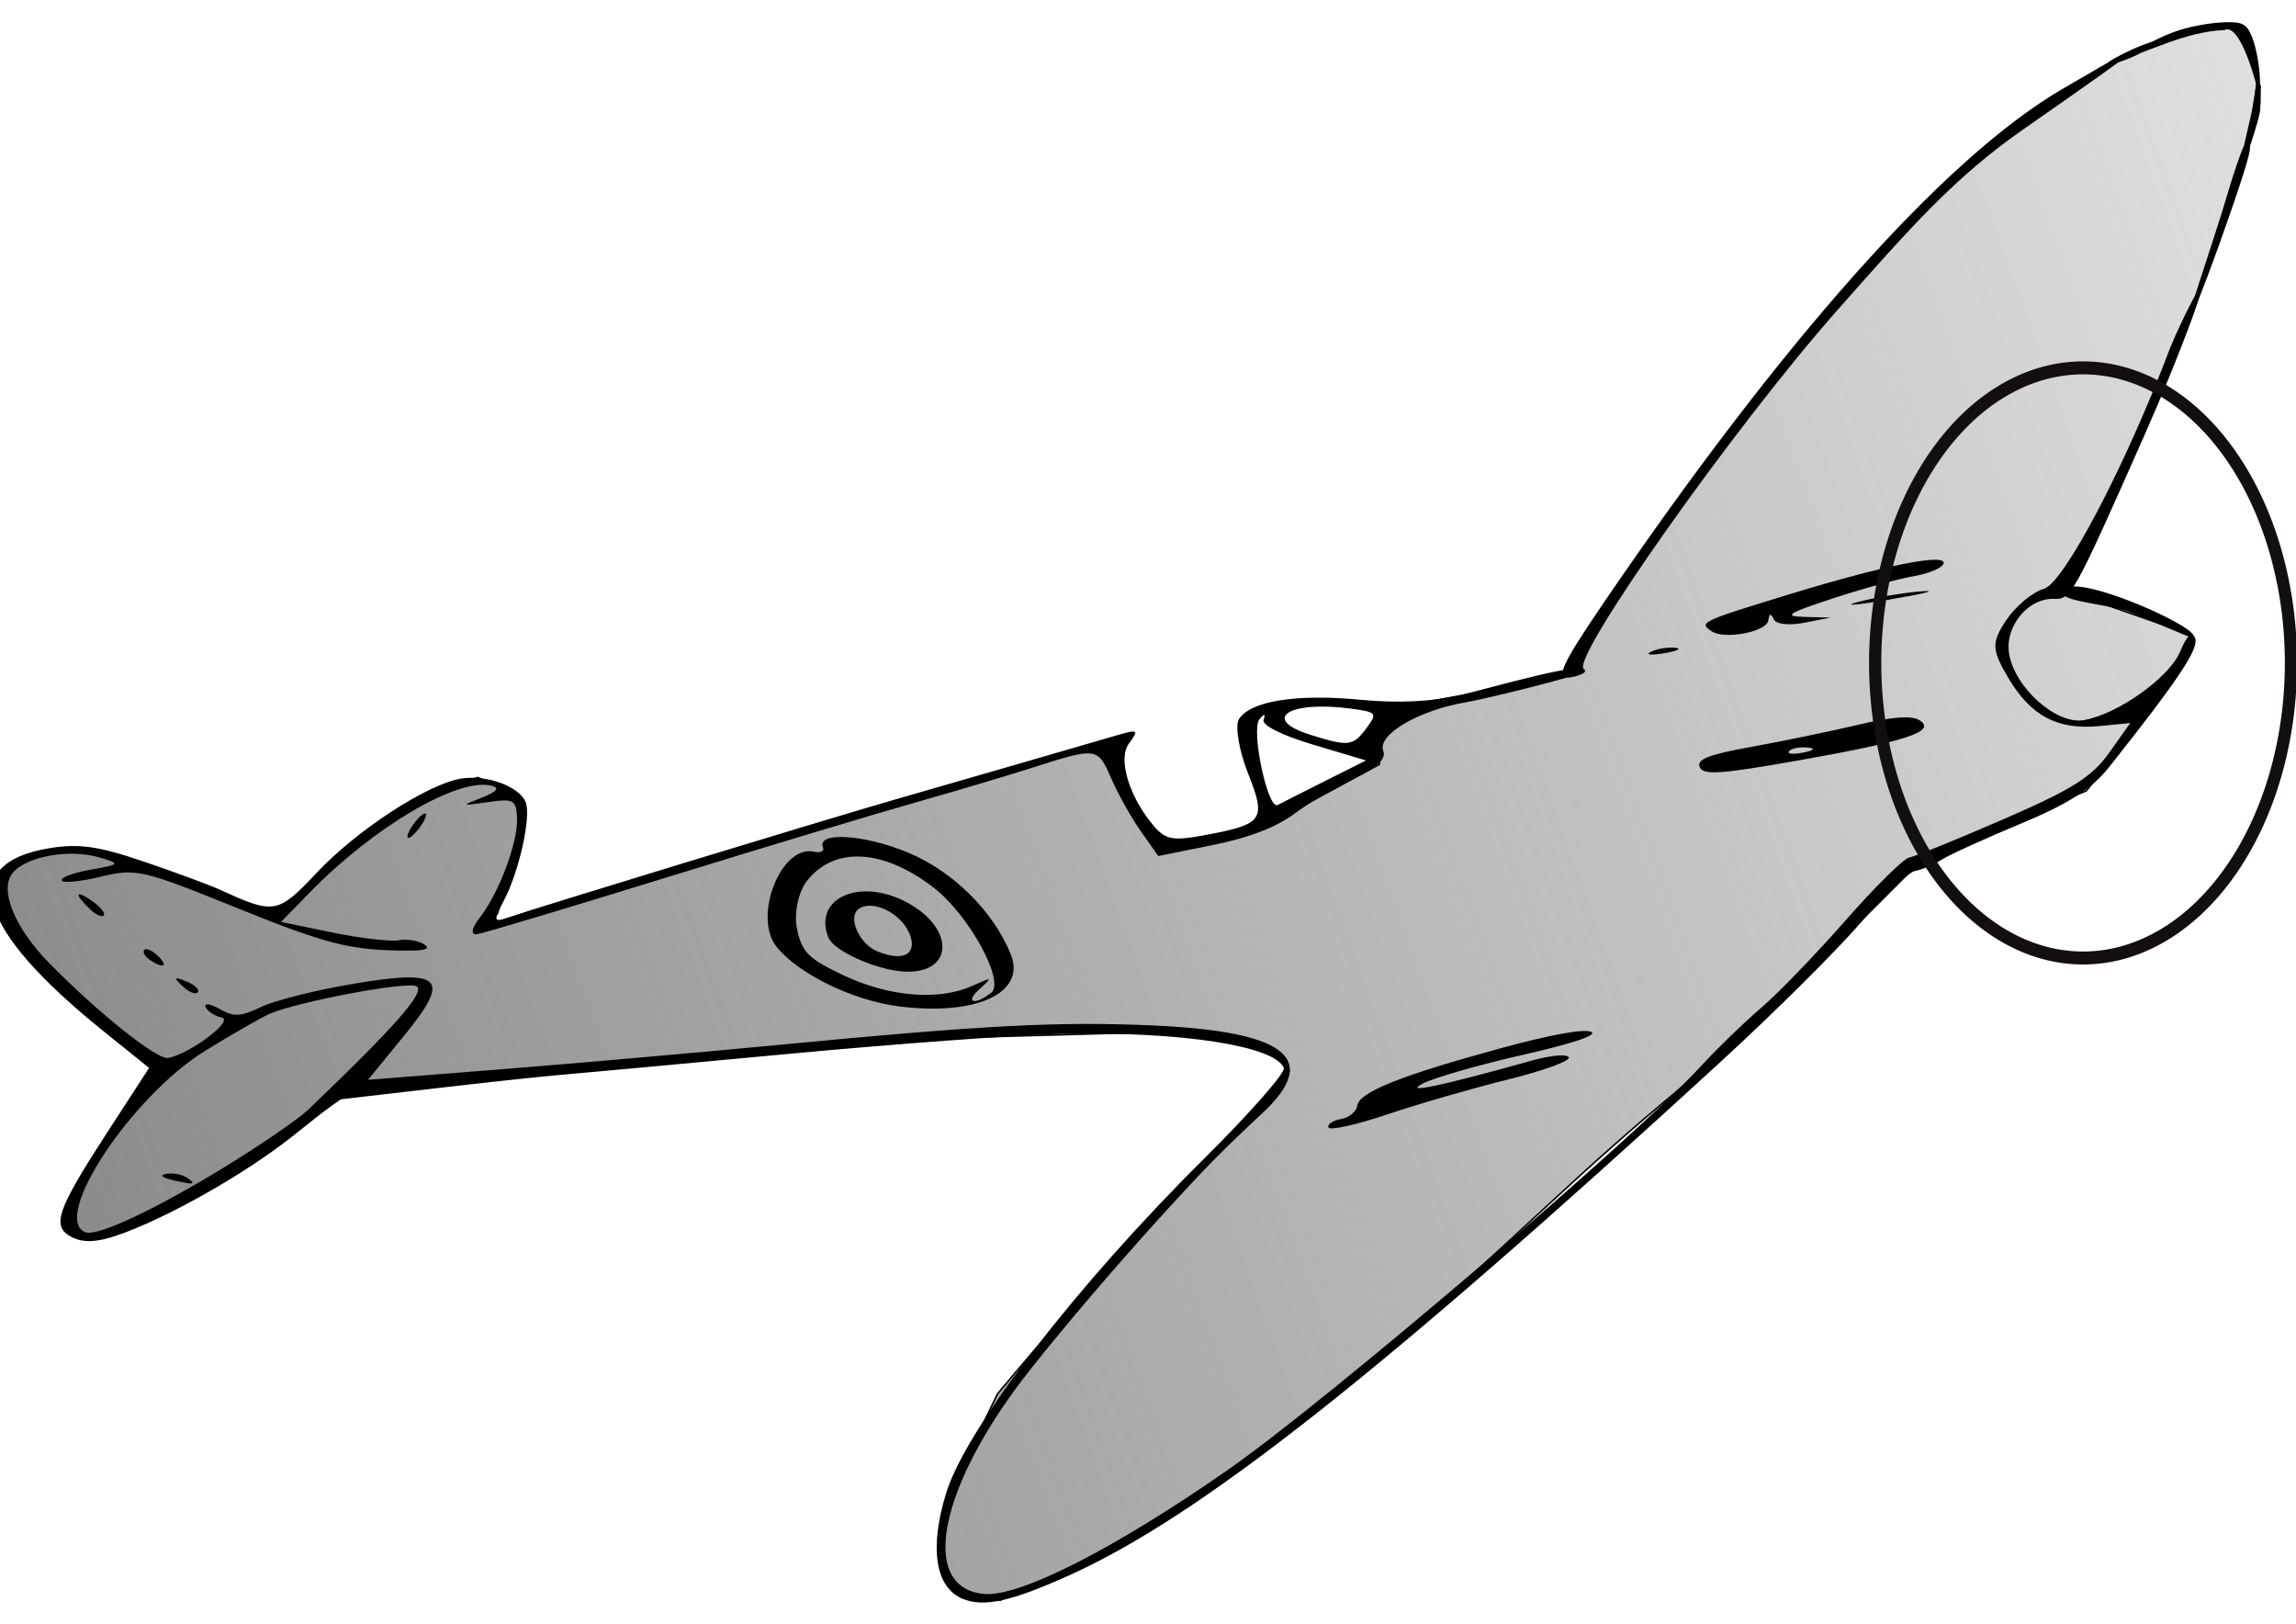
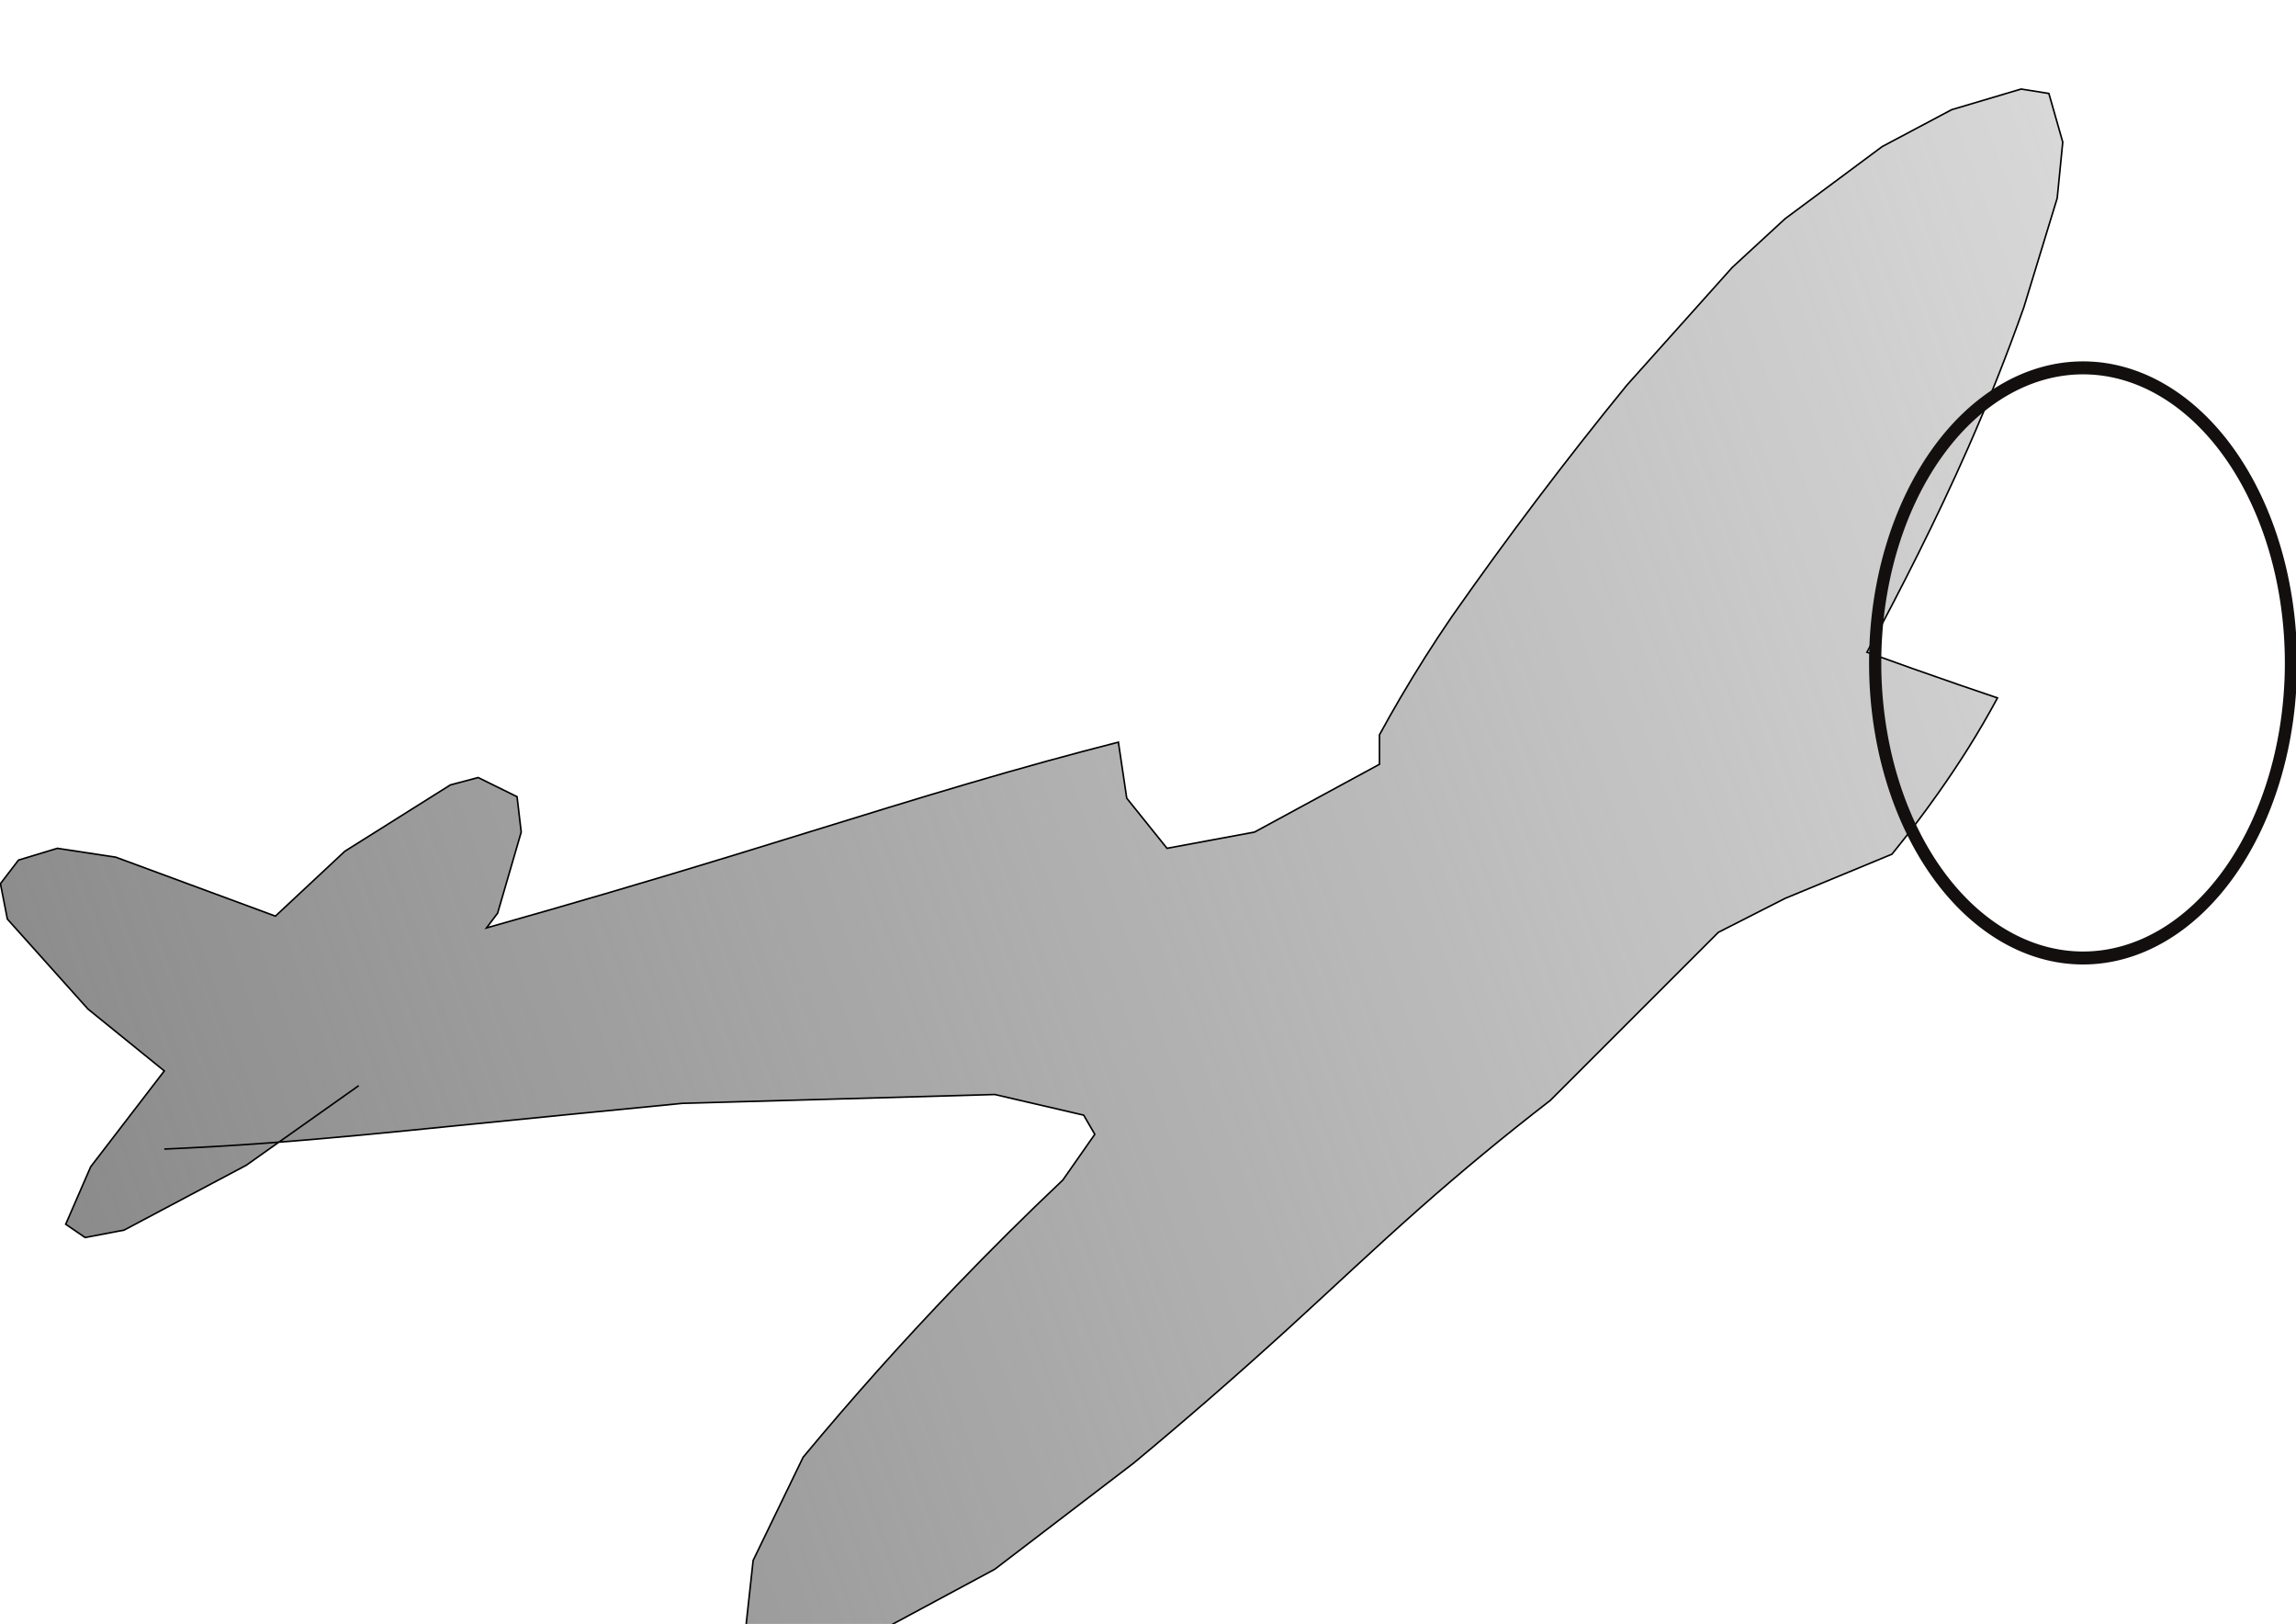
<svg xmlns="http://www.w3.org/2000/svg" id="svg2" viewBox="0 0 1488.2 1052.4" version="1.1">
  <defs id="defs4">
    <linearGradient id="linearGradient4166" y2="51.807" gradientUnits="userSpaceOnUse" x2="2108.6" gradientTransform="matrix(.99 0 0 1.051 16.477 -32.673)" y1="874.03" x1="-41.864">
      <stop id="stop4162" stop-color="#868686" offset="0" />
      <stop id="stop4164" stop-color="#868686" stop-opacity="0" offset="1" />
    </linearGradient>
    <filter id="filter4214" height="1.153" width="1.204" y="-.076" x="-.102">
      <feGaussianBlur id="feGaussianBlur4216" stdDeviation="11.589" />
    </filter>
  </defs>
  <g id="layer1" transform="translate(0 0)">
-     <path id="path4156" d="m232.51 703.58-72.91 51.59-79.212 42.04-25.204 4.78-12.602-8.6 16.203-37.26 47.705-62.11-49.506-40.12-52.209-58.28-4.5-22.94 11.702-15.28l25.204-7.643 37.807 5.733 103.52 38.217 45.008-42.039 68.412-42.994 18.003-4.777 25.204 12.421 2.7 22.93-15.303 52.549-7.201 9.554c53.276-15.03 106.39-30.636 159.33-46.816 67.719-20.697 135.17-42.338 203.44-61.147 15.563-4.288 31.167-8.428 46.808-12.421l5.401 36.306 26.105 32.485 56.71-10.51 81.014-43.95v-19.109l28.805-21.019 84.615-15.287 12.602-4.777c4.378-8.031 8.879-15.994 13.502-23.886 10.485-17.897 21.596-35.428 33.306-52.549 17.843-25.49 36.15-50.655 54.91-75.479 19.042-25.199 38.55-50.045 58.51-74.523l68.412-76.434 34.206-31.529 63.011-46.816 45.008-23.886 45.008-13.376 18.003 2.866 9.002 31.529-3.601 36.306-21.604 70.702c-10.873 30.687-22.886 60.97-36.006 90.766-10.216 23.2-21.102 46.101-32.406 68.791-10.726 21.53-21.831 42.873-33.306 64.014 19.748 7.163 39.552 14.17 59.41 21.019 8.392 2.894 16.793 5.761 25.204 8.599-5.938 11.034-12.244 21.87-18.903 32.485-6.313 10.061-12.942 19.922-19.803 29.618-9.467 13.379-19.376 26.446-29.705 39.173l-69.312 28.663-43.208 21.975-108.92 108.92c-29.284 22.603-57.811 46.188-85.515 70.702-28.626 25.33-56.365 51.642-84.615 77.39-32.633 29.743-65.951 58.734-99.917 86.944l-90.016 68.791-67.512 36.306-54.91 24.841-26.105-4.777-12.602-21.019 4.501-41.083 32.406-66.88c31.653-38.122 64.688-75.098 99.017-110.83 22.554-23.476 45.667-46.415 69.312-68.791l20.704-29.618-7.201-12.421-57.61-13.376-202.54 5.733c-48.315 4.708-96.624 9.486-144.93 14.331-41.674 4.181-83.35 8.414-125.12 11.465-21.883 1.599-43.79 2.873-65.711 3.822" stroke="#000" stroke-width="1.02px" fill="url(#linearGradient4166)" />
-     <path id="path3925" d="m624.08 1036.2c-17.886-7.364-21.864-32.894-10.728-68.846 12.999-41.965 84.366-134.41 167.16-216.52 29.594-29.35 52.83-55.785 51.637-58.745-5.767-14.3-66.125-23.652-142.84-22.132-27.401 0.543-107.89 6.429-178.86 13.08-70.971 6.651-137.79 12.808-148.48 13.682-10.695 0.874-47.104 4.798-80.908 8.72l-61.462 7.131-30.174 23.933c-31.201 24.748-82.401 53.594-114.17 64.324-12.694 4.287-21.337 4.587-28.521 0.99-13.733-6.875-10.278-17.062 23.35-68.834l26.562-40.895-30.008-24.178c-81.78-65.893-94.313-108.15-35.046-118.16 19.25-3.253 31.936-1.482 61.578 8.6 20.532 6.983 42.928 15.264 49.768 18.4 34.866 15.991 37.217 15.57 62.37-11.185 25.854-27.5 71.434-57.245 93.413-60.959 16.595-2.804 38.089 5.056 42.044 15.376 3.616 9.427-4.323 45.016-14.217 63.756-6.899 13.067-6.638 14.154 2.623 10.929 18.177-6.329 205.42-63.412 251.93-76.804 54.552-15.707 116.73-33.707 140.37-40.639 16.585-4.862 17.084-4.635 10.25 4.664-7.378 10.039 0.263 34.976 16.486 53.789 7.207 8.358 12.334 9.305 31.385 5.798 39.498-7.272 41.386-9.854 29.388-40.19-5.978-15.099-8.615-30.992-5.873-35.317 7.386-11.65 37.233-16.433 78.155-12.524 24.454 2.336 46.252 1.53 66.671-3.302 17.037-4.032 85.744-23.892 77.342-14.491-0.877 2.072-61.39 17.161-75.149 19.486-30.695 5.188-57.715 21.113-53.51 31.54 2.027 5.025-4.322 11.13-18.093 17.398-11.669 5.311-29.327 15.691-39.242 23.066-12.149 9.037-29.521 15.726-53.272 20.514l-35.245 7.104-11.222-15.914c-6.173-8.753-14.845-24.219-19.273-34.369-8.87-20.331-9.174-20.371-51.568-6.806-15.654 5.009-50.094 15.239-76.533 22.732-26.439 7.494-99.063 29.374-161.39 48.622-62.323 19.248-116.86 35.596-121.2 36.329-4.725 0.798-4.137-3.505 1.467-10.739 12.605-16.273 24.827-49.087 24.092-64.688-0.543-11.58-2.223-12.489-18.692-10.129-17.841 2.557-17.893 2.514-3.705-3.07 9.584-3.772 11.399-6.329 5.436-7.657-22.069-4.915-76.178 27.022-117.37 69.278l-18.656 19.137 33.047 6.785c18.175 3.732 37.568 6.021 43.095 5.087 5.527-0.934 12.954 0.215 16.506 2.553 4.532 2.984 1.241 4.224-11.024 4.157-36.907-0.199-51.312-3.849-111.98-28.368-59.432-24.06-63.779-25.04-86.536-19.54-13.179 3.188-24.577 4.271-25.329 2.407-0.751-1.864 7.776-5.001 18.95-6.971 19.217-3.388 19.518-3.817 5.564-7.934-19.33-5.703-47.25-0.746-56.157 9.972-8.989 10.817 0.975 35.44 23.716 58.607 31.695 32.287 69.95 62.787 77.006 61.395 14.576-2.876 43.002-24.375 34.68-26.228-4.636-1.032-9.325-4.101-10.421-6.819-1.096-2.718 3.003-2.114 9.11 1.342 9.154 5.18 13.842 4.954 26.699-1.29 8.578-4.165 35.246-10.894 59.264-14.953 58.597-9.903 64.38-4.1 33.504 33.615l-23.324 28.49 86.378-6.83c47.509-3.756 129.89-11.007 183.07-16.113 130.62-12.54 178.98-15.012 239.85-12.259 89.265 4.038 109.75 22.801 66.183 60.631-28.353 24.622-99.256 103.29-145.42 161.35-59.763 75.16-73.888 142.58-30.672 146.42 23.046 2.044 85.041-29.561 158.52-80.815 64.11-44.717 264.24-215.56 306.33-261.5 10.228-11.164 27.564-27.949 38.524-37.299 10.96-9.35 35.642-34.898 54.849-56.773 19.207-21.876 37.797-40.26 41.31-40.854 3.514-0.594 31.045-11.777 61.18-24.852 44.468-19.293 57.37-27.403 68.47-43.045l13.68-19.273-19.933 1.944c-27.208 2.654-44.513-6.493-59.128-31.25-10.836-18.356-10.989-22.88-1.266-37.424 6.082-9.099 17.061-18.22 24.395-20.267 12.724-3.552 52.346-78.733 80.476-152.7 5.362-14.099 15.575-34.65 19.591-40.892 9.078-14.114-13.221 45.031-34.192 92.396-46.525 105.07-48.234 108.18-59.196 107.71-16.981-0.739-32.228 17.864-29.25 35.688 3.657 21.891 30.627 45.893 48.224 42.919 22.115-3.737 55.705-27.63 62.681-44.586 4.247-10.324 7.699-13.424 9.638-8.657 2.71 6.72-10.576 26.7-55.584 83.475-11.338 14.301-26.298 23.898-57.505 36.89-23.199 9.658-46.347 20.2-51.441 23.427-5.093 3.227-12.749 6.457-17.013 7.177-4.263 0.72-20.083 15.76-35.156 33.422-15.072 17.661-56.001 58.33-90.953 90.374-220.97 202.58-337.33 294.33-421.7 332.49-37.739 17.069-55.722 21.072-69.386 15.446zm-478.99-279.57c23.63-14.459 48.181-31.274 54.559-37.367 57.166-54.607 77.021-77.341 70.052-80.21-7.221-2.974-74.801 9.743-94.547 17.792-4.745 1.934-23.566 12.695-41.826 23.914-47.943 29.456-100.41 108.59-78.095 117.78 7.493 3.085 44.647-14.243 89.857-41.908zm-33.582 8.046c-6.675-1.588-8.14-3.173-3.671-3.971 4.091-0.73 9.974 0.341 13.074 2.382 6.995 4.607 4.825 4.973-9.403 1.589zm747.6-258.66 26.299-13.197-34.243-10.228c-20.391-6.09-33.397-12.612-32.151-16.122 1.411-3.973 0.554-4.115-2.62-0.435-5.779 6.694 5.317 59.099 11.783 55.65 2.548-1.359 16.467-8.409 30.931-15.668zm26.992-34.679c6.765-9.206 6.13-9.915-10.873-12.151-40.31-5.3-58.441 6.919-25.453 17.153 24.723 7.67 27.271 7.319 36.326-5.003zm-24.99 259.34c-0.848-2.103 2.777-4.554 8.057-5.447 5.28-0.892 10.029-4.801 10.554-8.687 1.184-8.76 28.312-19.592 93.5-37.335 31.982-8.705 53.138-12.551 58.01-10.545 4.871 2.006-11.251 7.46-44.21 14.957-28.534 6.489-57.697 14.857-64.807 18.595-13.004 6.836 11.002 1.782 70.419-14.827 12.622-3.528 23.309-4.464 24.253-2.123 0.928 2.302-16.812 8.744-39.423 14.316-22.611 5.572-57.693 15.708-77.96 22.525-20.267 6.817-37.544 10.673-38.392 8.57zm-278.51-78.5c-29.934-3.797-65.5-21.167-79.366-38.763-15.348-19.477 3.078-66.155 24.253-61.439 4.301 0.958 6.981-0.339 5.956-2.881-4.122-10.22 26.445-8.384 54.776 3.29 29.333 12.087 55.645 38.072 66.958 66.124 10.085 25.007-22.325 40.041-72.577 33.668zm59.847-8.778c9.284-7.249-14.349-50.462-37.267-68.14-32.866-25.352-64.74-26.95-82.318-4.127-5.453 7.081-8.286 20.862-6.294 30.624 3.127 15.324 7.255 19.468 30.194 30.316 29.481 13.941 61.635 16.62 83.202 6.933 13.468-6.049 13.7-5.937 4.655 2.264-9.492 8.607-2.8 10.428 7.828 2.13zm-56.436-13.763c-17.884-0.974-45.558-13.351-49.014-21.921-10.259-25.436 19.888-39.237 50.46-23.099 31.886 16.831 30.924 46.783-1.446 45.02zm3.532-24.448c-5.421-13.442-24.089-22.557-32.985-16.105-7.348 5.33 0.263 22.573 12.118 27.454 16.86 6.942 26.197 1.865 20.868-11.349zm512.16-108.1c-2.023-5.016 5.754-8.063 33.246-13.027 19.738-3.563 50.771-9.972 68.962-14.241 23.163-5.437 35.29-6.314 40.466-2.928 10.864 7.105-8.804 13.565-79.092 25.98-50.281 8.881-61.404 9.618-63.583 4.216zm69.806-12.651c-5.033-0.496-10.378 0.573-11.876 2.375-1.498 1.803 2.62 2.208 9.152 0.902 7.218-1.444 8.286-2.729 2.724-3.277zm-1053.3 154.58c-5.911-5.646-5.393-6.269 2.524-3.037 5.478 2.237 8.825 5.434 7.437 7.104-1.388 1.67-5.871-0.16-9.961-4.067zm-20.873-16.8c-3.306-2.176-5.043-5.121-3.861-6.543s5.042 0.164 8.577 3.523c7.341 6.976 4.274 8.939-4.716 3.019zm1282.3-225.85c-13.583-5.207-51.586-6.855-41.083-14.893 11.665-8.927 91.375 27.325 82.436 31.624-1.712 0.321-27.45-11.401-41.354-16.731zm-339.75-6.346c113.19-165.99 218.62-286.45 296.51-332.13 75.322-44.174 54.109-29.213-24.777 25.811-44.22 30.844-72.292 62.457-121.4 118.11-67.003 75.94-172.77 225.77-163.63 231.79 2.589 1.705-1.205 4.099-8.432 5.32-10.675 1.804-6.598-7.374 21.726-48.914zm-981.45 199.28c-10.476-9.955-9.834-13.089 1.125-5.489 5.425 3.763 8.916 7.985 7.755 9.382-1.161 1.397-5.156-0.355-8.88-3.893zm1011.6-166.87c3.821-1.939 10.873-3.131 15.672-2.648 4.798 0.483 1.671 2.069-6.948 3.526-8.62 1.457-12.545 1.062-8.724-0.878zm39.583-13.237c-8.803-5.797-7.65-6.347 50.814-24.227 61.798-18.899 102.34-26.855 99.232-19.471-1.163 2.761-9.939 6.343-19.504 7.959-9.565 1.616-33.133 8.11-52.374 14.43-29.315 9.629-32.243 11.56-18.073 11.915l16.911 0.424-17.063 3.349c-9.612 1.886-18.24 1.002-19.758-2.025-2.155-4.298-2.888-4.175-3.657 0.618-1.172 7.309-28.204 12.51-36.528 7.029zm94.696-19.066c10.815-2.862 29.15-5.96 40.746-6.886 11.596-0.925 2.747 1.416-19.663 5.204-22.41 3.787-31.897 4.544-21.083 1.682zm-937.33 145.47c2.84-4.327 6.573-8.105 8.297-8.396 1.724-0.291 0.812 3.01-2.029 7.337-2.84 4.327-6.573 8.105-8.297 8.396-1.724 0.291-0.812-3.01 2.029-7.337zm1175.7-406.19c10.678-36.535 17.804-51.142 15.495-31.761-1.488 12.493-38.383 113.95-41.382 114.46-1.435 0.242 19.579-61.116 25.886-82.699zm16.762-56.584c1.639-8.379 2.913-24.068 6.065-17.216-0.37 3.57 0.089 9.898-0.449 14.064 0.81 5.143-14.673 49.832-15.78 47.28zm-93.184-32.296c4.274-3.099 14.294-8.14 22.266-11.202 10.074-3.869 12.124-3.849 6.723 0.067-4.274 3.099-8.957 6.072-16.928 9.134-10.073 3.869-17.461 5.917-12.06 2.001zm75.471-21.05c-25.784 1.224-46.737 13.368-70.046 20.188 16.933-8.163 29.517-18.828 53.13-23.147 12.588-2.491 25.422-2.86 28.521-0.819 10.141 2.951 13.525 44.487 10.563 44.1-0.819-2.414-11.232-45.656-22.168-40.322z" />
+     <path id="path4156" d="m232.51 703.58-72.91 51.59-79.212 42.04-25.204 4.78-12.602-8.6 16.203-37.26 47.705-62.11-49.506-40.12-52.209-58.28-4.5-22.94 11.702-15.28l25.204-7.643 37.807 5.733 103.52 38.217 45.008-42.039 68.412-42.994 18.003-4.777 25.204 12.421 2.7 22.93-15.303 52.549-7.201 9.554c53.276-15.03 106.39-30.636 159.33-46.816 67.719-20.697 135.17-42.338 203.44-61.147 15.563-4.288 31.167-8.428 46.808-12.421l5.401 36.306 26.105 32.485 56.71-10.51 81.014-43.95v-19.109c4.378-8.031 8.879-15.994 13.502-23.886 10.485-17.897 21.596-35.428 33.306-52.549 17.843-25.49 36.15-50.655 54.91-75.479 19.042-25.199 38.55-50.045 58.51-74.523l68.412-76.434 34.206-31.529 63.011-46.816 45.008-23.886 45.008-13.376 18.003 2.866 9.002 31.529-3.601 36.306-21.604 70.702c-10.873 30.687-22.886 60.97-36.006 90.766-10.216 23.2-21.102 46.101-32.406 68.791-10.726 21.53-21.831 42.873-33.306 64.014 19.748 7.163 39.552 14.17 59.41 21.019 8.392 2.894 16.793 5.761 25.204 8.599-5.938 11.034-12.244 21.87-18.903 32.485-6.313 10.061-12.942 19.922-19.803 29.618-9.467 13.379-19.376 26.446-29.705 39.173l-69.312 28.663-43.208 21.975-108.92 108.92c-29.284 22.603-57.811 46.188-85.515 70.702-28.626 25.33-56.365 51.642-84.615 77.39-32.633 29.743-65.951 58.734-99.917 86.944l-90.016 68.791-67.512 36.306-54.91 24.841-26.105-4.777-12.602-21.019 4.501-41.083 32.406-66.88c31.653-38.122 64.688-75.098 99.017-110.83 22.554-23.476 45.667-46.415 69.312-68.791l20.704-29.618-7.201-12.421-57.61-13.376-202.54 5.733c-48.315 4.708-96.624 9.486-144.93 14.331-41.674 4.181-83.35 8.414-125.12 11.465-21.883 1.599-43.79 2.873-65.711 3.822" stroke="#000" stroke-width="1.02px" fill="url(#linearGradient4166)" />
    <path id="path4168" style="color:#000000" d="m1813.9 478.75a136.11 181.94 0 1 1 -272.22 0 136.11 181.94 0 1 1 272.22 0z" transform="matrix(.99 0 0 1.051 -310.83 -73.544)" filter="url(#filter4214)" stroke="#140f0f" stroke-width="8" fill="none" />
  </g>
</svg>